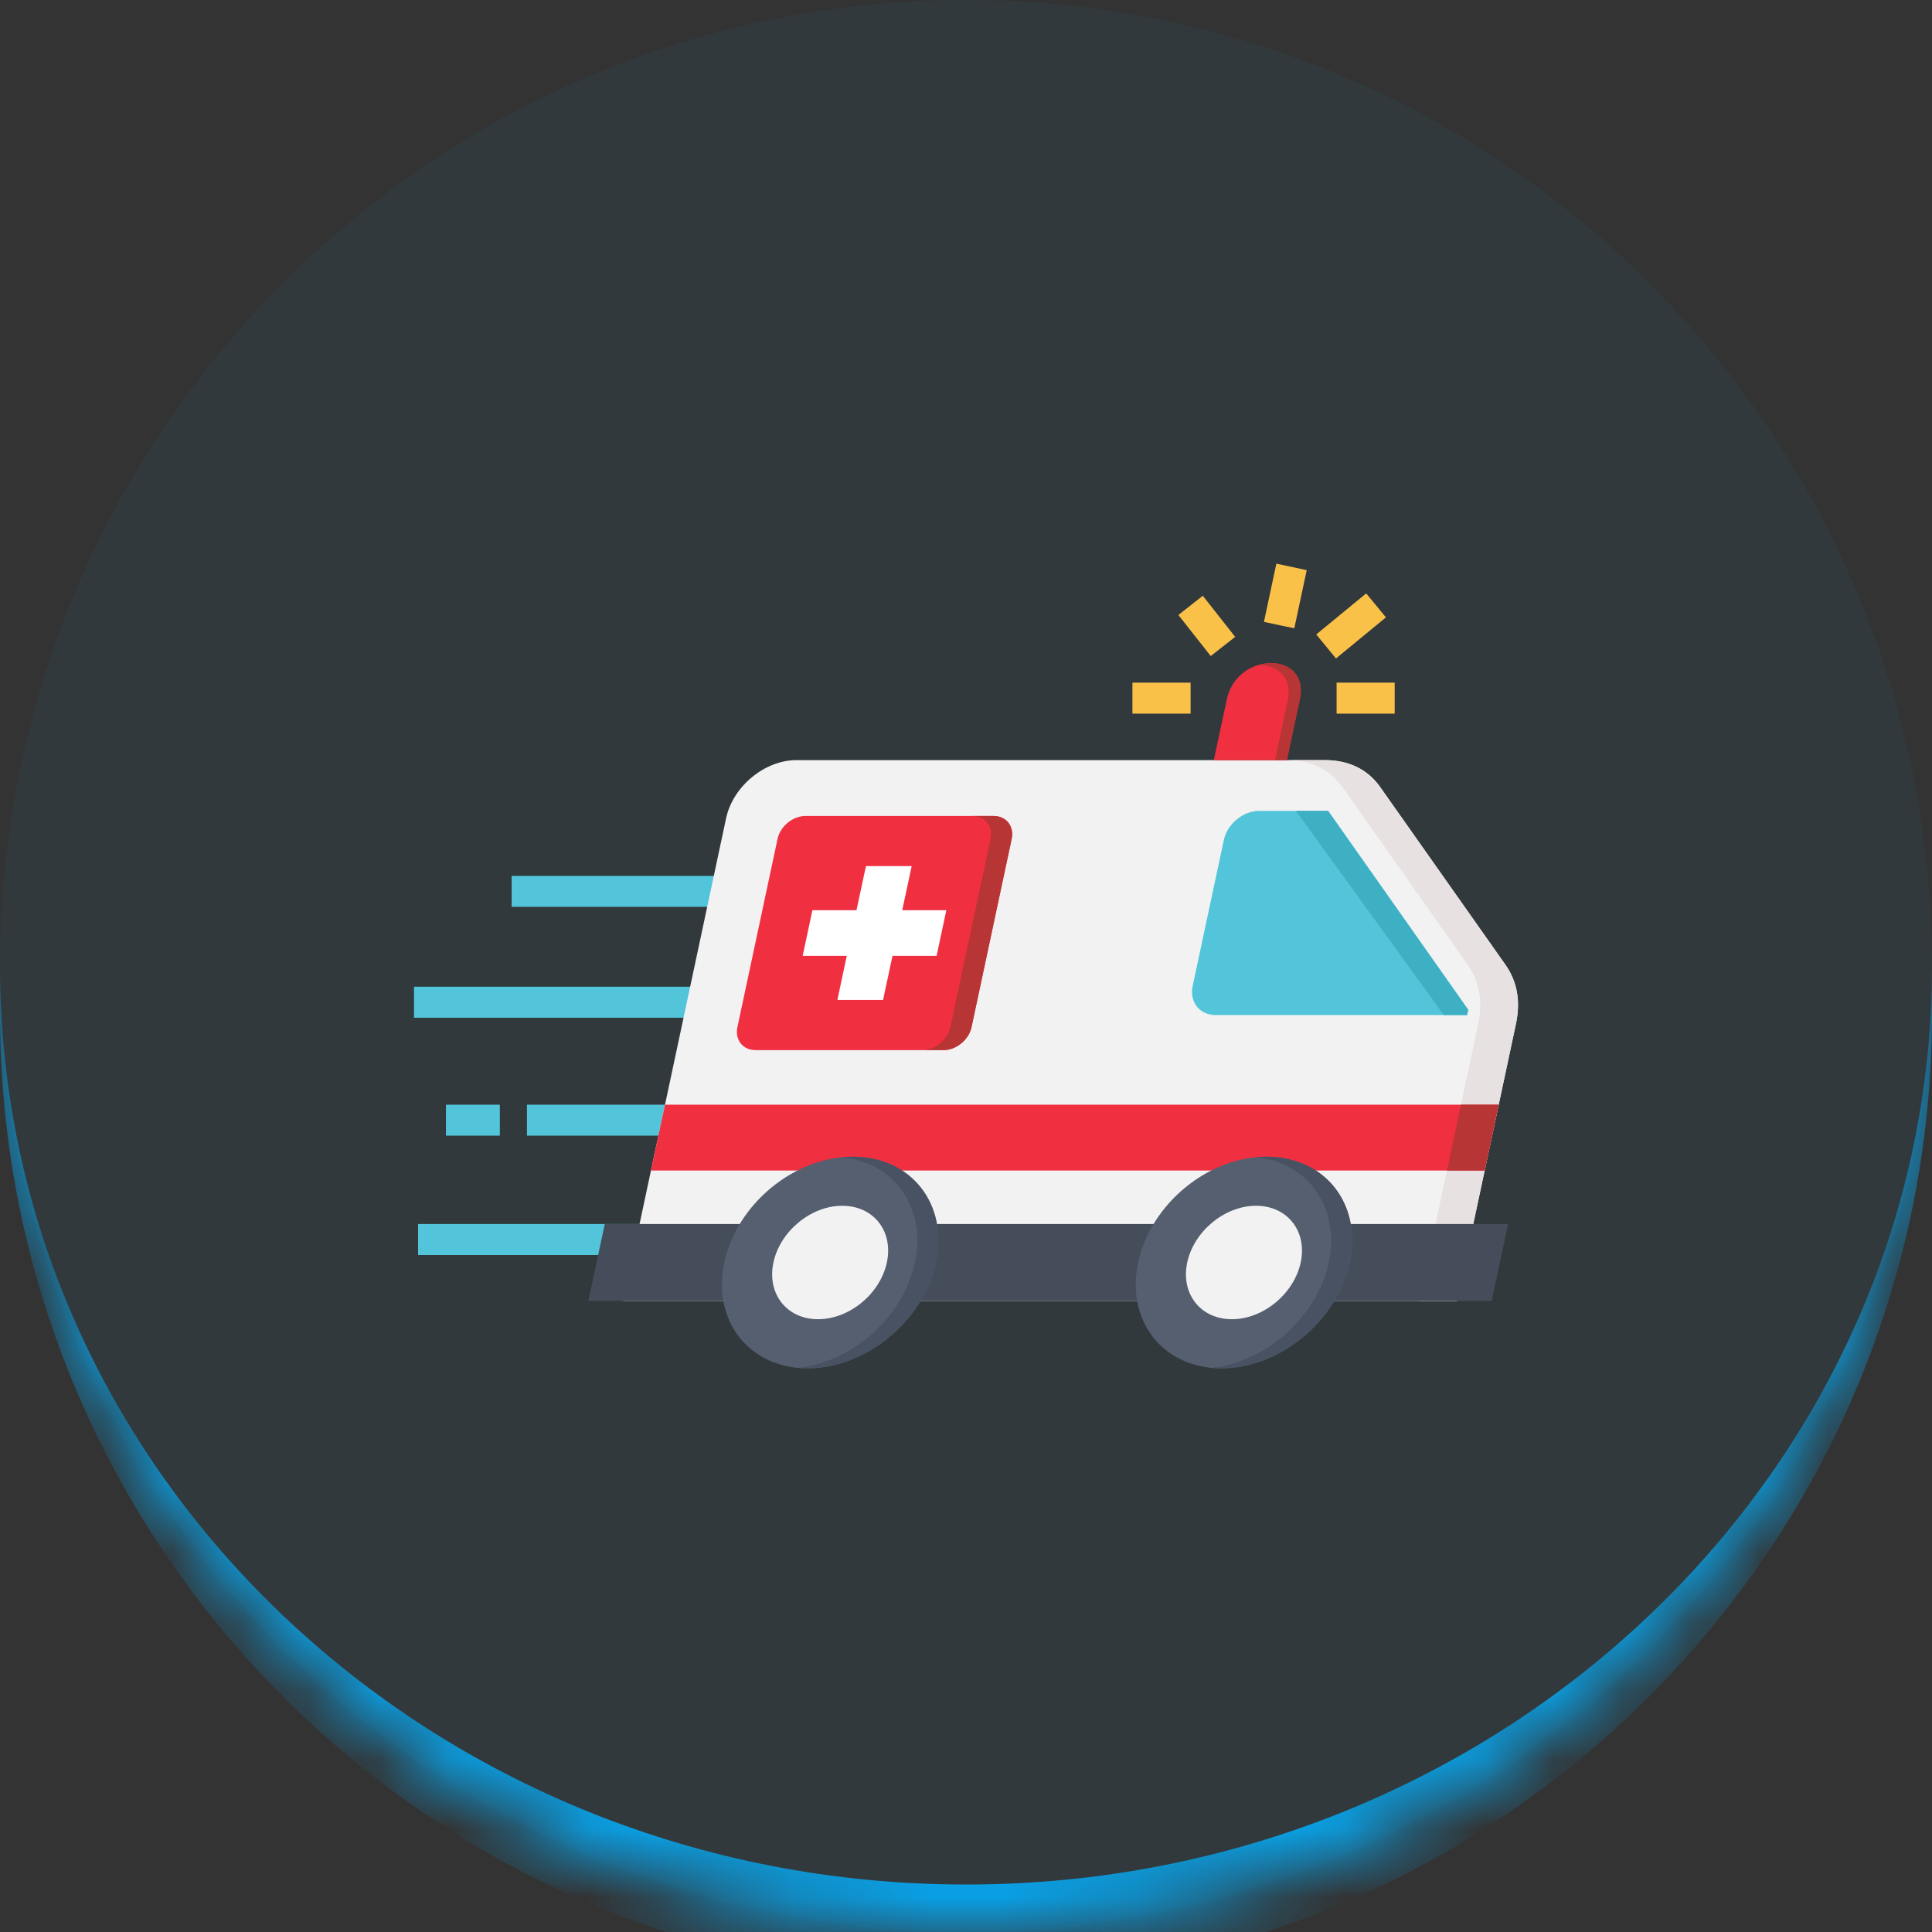
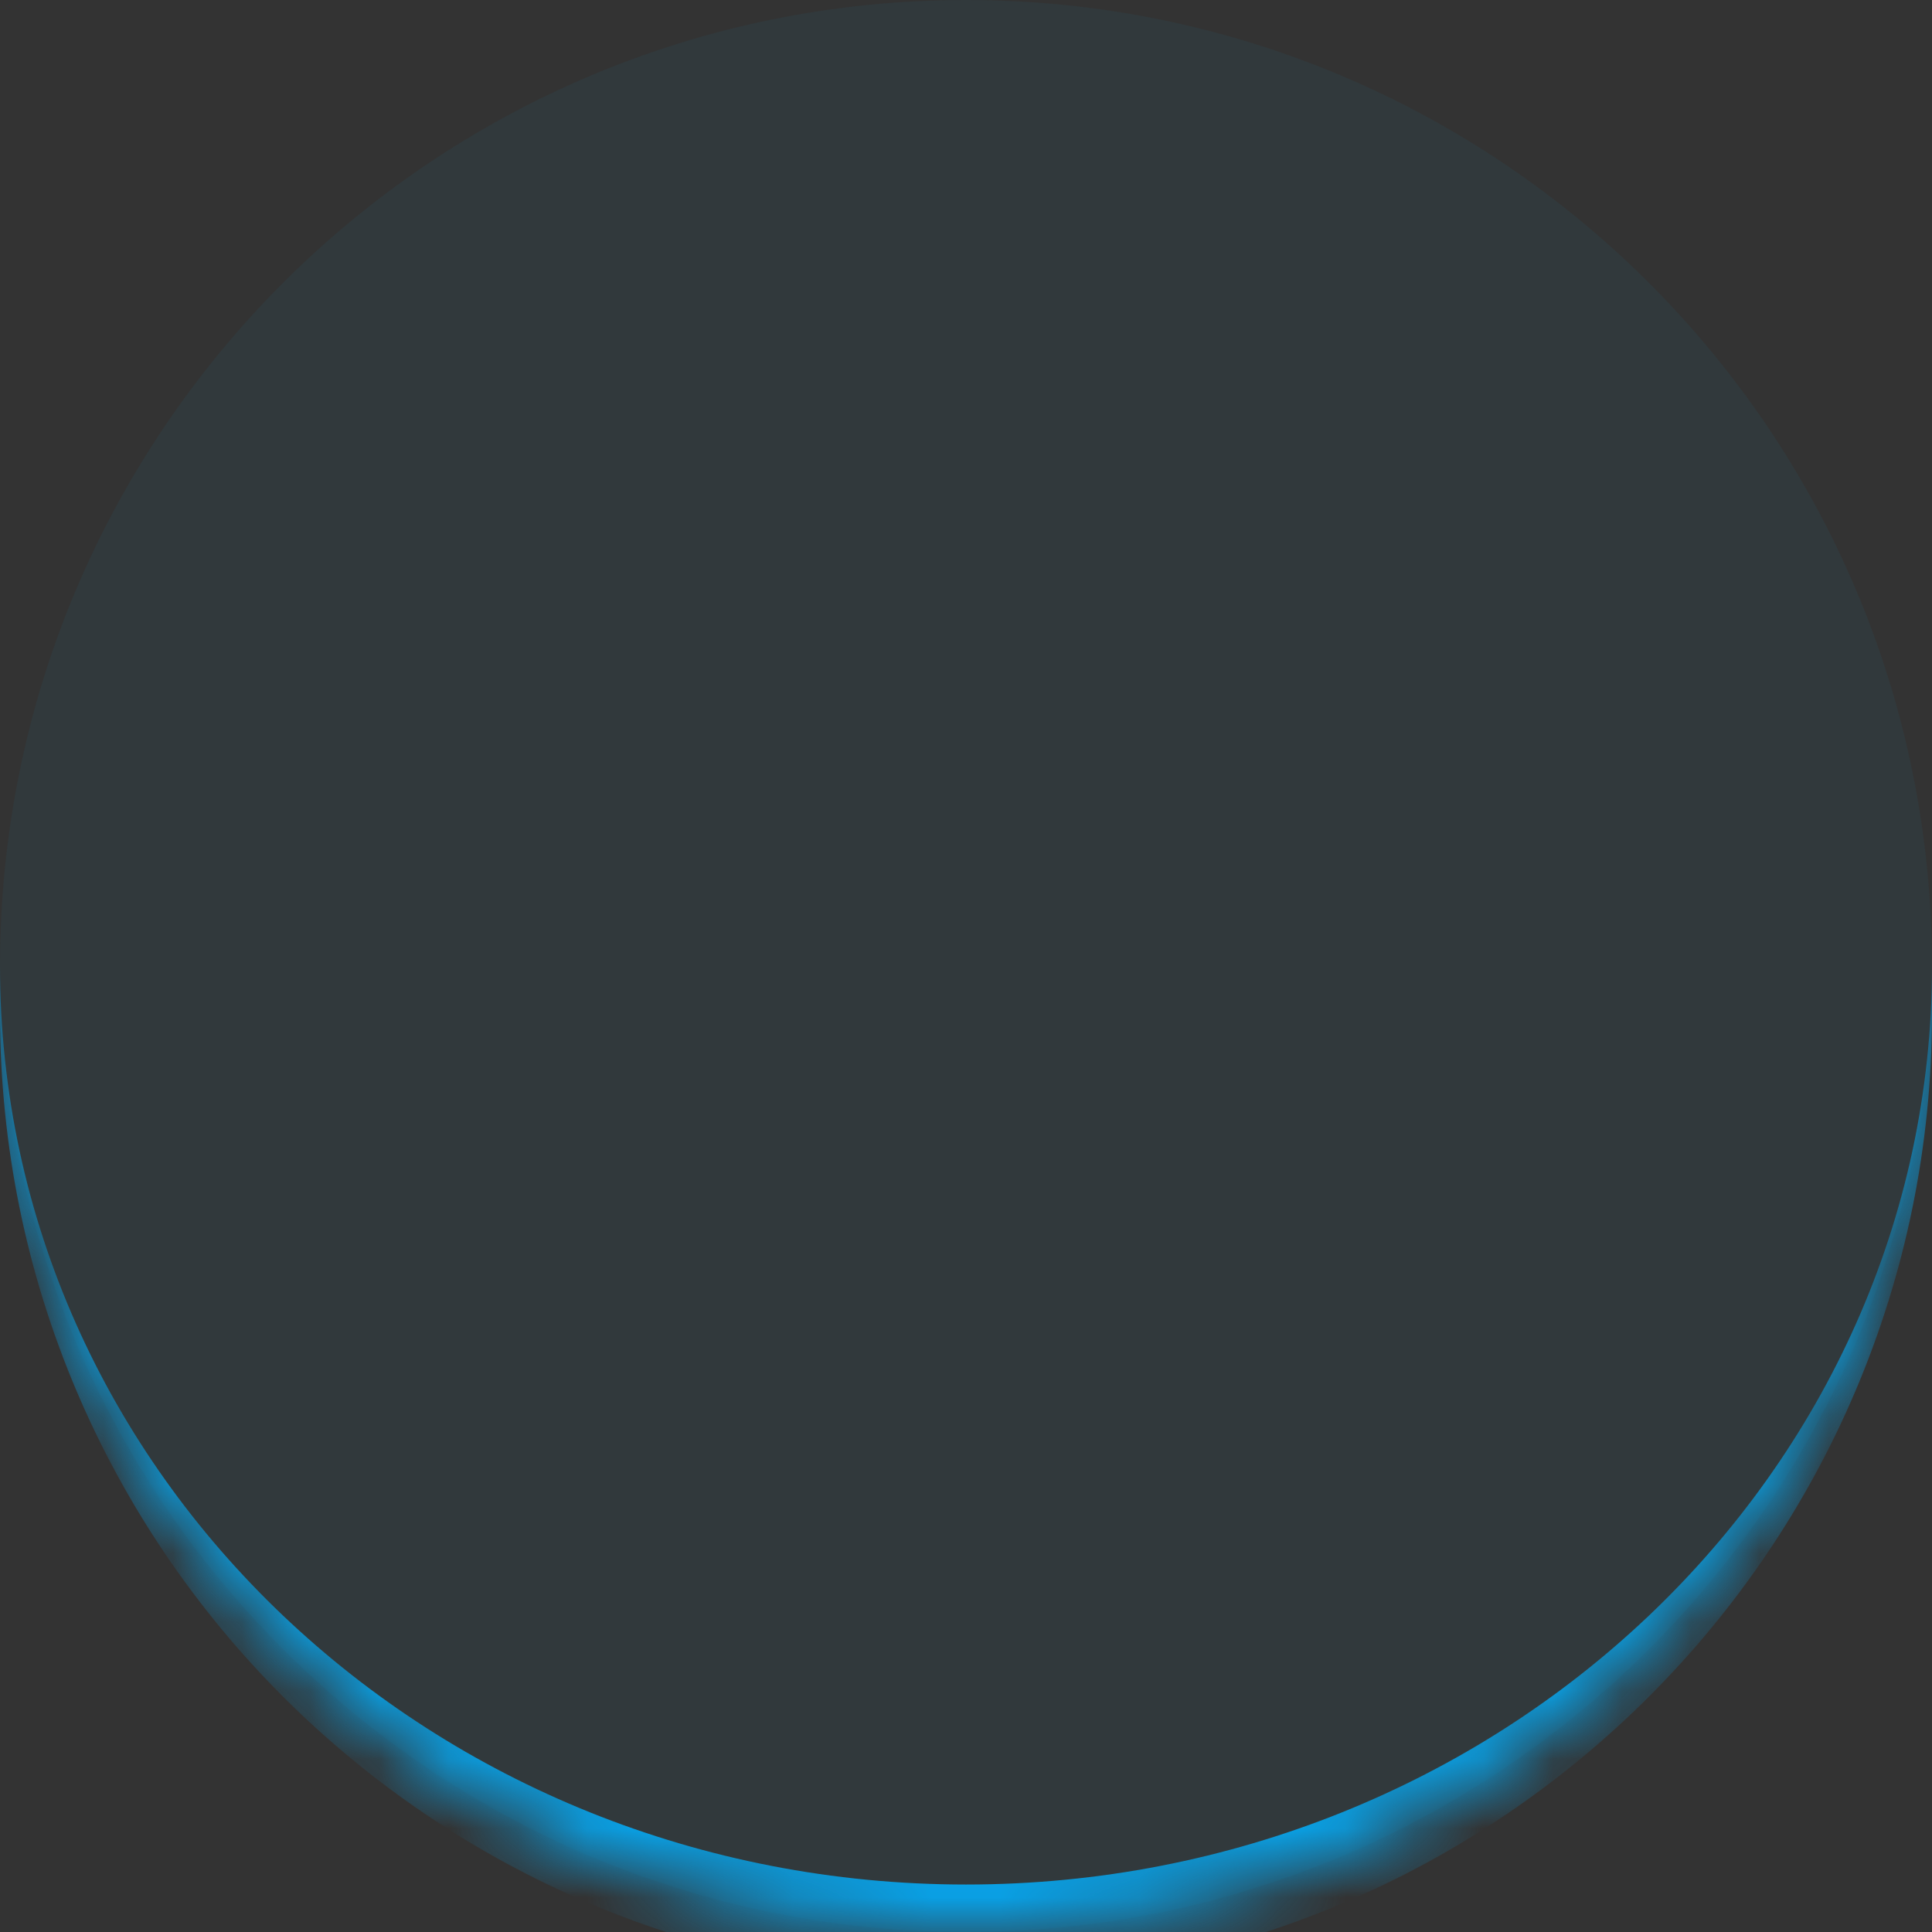
<svg xmlns="http://www.w3.org/2000/svg" width="28" height="28" viewBox="0 0 28 28" fill="none">
  <rect x="0" y="0" width="28" height="28" fill="#333333" stroke="none" />
  <mask id="path-1-inside-1_371_1082" fill="white">
    <path d="M0 14C0 6.268 6.268 0 14 0C21.732 0 28 6.268 28 14C28 21.732 21.732 28 14 28C6.268 28 0 21.732 0 14Z" />
  </mask>
  <path d="M0 14C0 6.268 6.268 0 14 0C21.732 0 28 6.268 28 14C28 21.732 21.732 28 14 28C6.268 28 0 21.732 0 14Z" fill="#08A4EB" fill-opacity="0.05" />
  <path d="M0 0H28H0ZM28 14.688C28 22.42 21.732 28.688 14 28.688C6.268 28.688 0 22.42 0 14.688V14C0 21.352 6.268 27.312 14 27.312C21.732 27.312 28 21.352 28 14V14.688ZM0 28V0V28ZM28 0V28V0Z" fill="#08A4EB" mask="url(#path-1-inside-1_371_1082)" />
  <g clip-path="url(#clip0_371_1082)">
    <path d="M10.408 12.694V13.143H7.415V12.694H10.408ZM6 14.75H10.194V14.3H6V14.75ZM7.637 16.459H9.769V16.01H7.637V16.459ZM6.059 18.189H9.674V17.739H6.059V18.189ZM6.463 16.01V16.459H7.244V16.01H6.463Z" fill="#52C5DA" />
    <path fill-rule="evenodd" clip-rule="evenodd" d="M11.545 11.016H19.197C19.547 11.016 19.821 11.149 20.004 11.408L21.818 13.982C21.99 14.227 22.04 14.512 21.969 14.844L21.114 18.855H9.031L10.523 11.859C10.622 11.396 11.082 11.016 11.545 11.016Z" fill="#F2F2F2" />
    <path fill-rule="evenodd" clip-rule="evenodd" d="M18.248 11.752H19.248L21.279 14.635L21.262 14.711H17.618C17.385 14.711 17.236 14.522 17.285 14.29L17.737 12.173C17.786 11.941 18.017 11.752 18.248 11.752Z" fill="#52C5DA" />
    <path fill-rule="evenodd" clip-rule="evenodd" d="M17.591 11.017H18.65L18.838 10.135C18.987 9.435 17.929 9.435 17.78 10.135L17.591 11.017Z" fill="#F02F40" />
-     <path d="M18.498 8.169L18.938 8.263L18.758 9.106L18.318 9.013L18.498 8.169ZM19.8 8.6L19.076 9.195L19.362 9.543L20.086 8.947L19.8 8.6ZM16.412 10.343H17.255V9.893H16.412V10.343ZM19.371 9.893V10.343H20.213V9.893H19.371ZM17.078 8.913L17.547 9.508L17.901 9.23L17.432 8.634L17.078 8.913Z" fill="#FAC149" />
    <path fill-rule="evenodd" clip-rule="evenodd" d="M14.401 11.826H11.671C11.489 11.826 11.307 11.976 11.269 12.158L10.687 14.887C10.648 15.069 10.766 15.219 10.948 15.219H13.677C13.859 15.219 14.04 15.069 14.08 14.887L14.662 12.158C14.7 11.976 14.583 11.826 14.401 11.826Z" fill="#F02F40" />
    <path fill-rule="evenodd" clip-rule="evenodd" d="M12.55 12.552H13.213L13.076 13.191H13.715L13.574 13.853H12.935L12.798 14.492H12.136L12.272 13.853H11.633L11.774 13.191H12.413L12.55 12.552Z" fill="white" />
    <path fill-rule="evenodd" clip-rule="evenodd" d="M18.661 10.163L18.479 11.016H18.65L18.838 10.135C18.93 9.703 18.564 9.538 18.234 9.638C18.503 9.633 18.737 9.808 18.661 10.163Z" fill="#B73535" />
    <path fill-rule="evenodd" clip-rule="evenodd" d="M14.356 12.157L13.774 14.886C13.735 15.069 13.554 15.218 13.372 15.218H13.677C13.859 15.218 14.04 15.069 14.08 14.886L14.662 12.157C14.7 11.975 14.583 11.826 14.401 11.826H14.095C14.278 11.826 14.395 11.975 14.356 12.157Z" fill="#B73535" />
-     <path fill-rule="evenodd" clip-rule="evenodd" d="M18.65 11.016H19.197C19.547 11.016 19.821 11.149 20.003 11.408L21.818 13.982C21.99 14.227 22.04 14.512 21.969 14.844L21.114 18.855H20.567L21.422 14.844C21.493 14.512 21.443 14.227 21.271 13.982L19.457 11.408C19.275 11.149 19.002 11.016 18.65 11.016Z" fill="#E8E1E1" />
+     <path fill-rule="evenodd" clip-rule="evenodd" d="M18.65 11.016H19.197C19.547 11.016 19.821 11.149 20.003 11.408C21.99 14.227 22.04 14.512 21.969 14.844L21.114 18.855H20.567L21.422 14.844C21.493 14.512 21.443 14.227 21.271 13.982L19.457 11.408C19.275 11.149 19.002 11.016 18.65 11.016Z" fill="#E8E1E1" />
    <path fill-rule="evenodd" clip-rule="evenodd" d="M9.638 16.01H21.72L21.517 16.964H9.434L9.638 16.01Z" fill="#F02F40" />
    <path fill-rule="evenodd" clip-rule="evenodd" d="M21.174 16.01H21.72L21.628 16.441L21.517 16.964H20.971L21.174 16.01Z" fill="#B73535" />
    <path fill-rule="evenodd" clip-rule="evenodd" d="M8.765 17.739H21.857L21.618 18.855H8.526L8.765 17.739Z" fill="#454D5B" />
    <path fill-rule="evenodd" clip-rule="evenodd" d="M12.358 16.764C13.205 16.764 13.745 17.45 13.565 18.297C13.384 19.144 12.552 19.831 11.705 19.831C10.858 19.831 10.317 19.144 10.498 18.297C10.678 17.45 11.511 16.764 12.358 16.764Z" fill="#555F70" />
    <path fill-rule="evenodd" clip-rule="evenodd" d="M18.355 16.764C19.202 16.764 19.742 17.45 19.562 18.297C19.381 19.144 18.548 19.831 17.701 19.831C16.854 19.831 16.314 19.144 16.495 18.297C16.675 17.45 17.508 16.764 18.355 16.764Z" fill="#555F70" />
-     <path fill-rule="evenodd" clip-rule="evenodd" d="M12.206 17.475C12.661 17.475 12.95 17.843 12.853 18.297C12.756 18.751 12.31 19.119 11.856 19.119C11.402 19.119 11.113 18.751 11.209 18.297C11.306 17.843 11.753 17.475 12.206 17.475Z" fill="#F2F2F2" />
    <path fill-rule="evenodd" clip-rule="evenodd" d="M18.203 17.475C18.658 17.475 18.947 17.843 18.851 18.297C18.753 18.751 18.307 19.119 17.854 19.119C17.399 19.119 17.11 18.751 17.206 18.297C17.303 17.843 17.75 17.475 18.203 17.475Z" fill="#F2F2F2" />
    <path fill-rule="evenodd" clip-rule="evenodd" d="M18.782 11.752L20.925 14.711H21.262L21.279 14.635L19.248 11.752H18.782Z" fill="#3DB0C4" />
    <path fill-rule="evenodd" clip-rule="evenodd" d="M12.769 16.964C13.035 17.137 13.215 17.41 13.274 17.739C13.305 17.912 13.302 18.101 13.259 18.297C13.217 18.495 13.14 18.683 13.036 18.855C12.718 19.382 12.149 19.766 11.553 19.824C11.602 19.828 11.653 19.831 11.704 19.831C12.354 19.831 12.996 19.427 13.341 18.855C13.446 18.683 13.522 18.495 13.565 18.297C13.607 18.101 13.61 17.912 13.579 17.739C13.52 17.41 13.34 17.137 13.074 16.964C12.877 16.837 12.634 16.764 12.358 16.764C12.306 16.764 12.255 16.766 12.204 16.771C12.418 16.793 12.609 16.86 12.769 16.964Z" fill="#485263" />
-     <path fill-rule="evenodd" clip-rule="evenodd" d="M18.766 16.964C19.032 17.137 19.212 17.41 19.27 17.739C19.301 17.912 19.299 18.101 19.257 18.297C19.215 18.495 19.137 18.683 19.033 18.855C18.715 19.382 18.146 19.766 17.55 19.824C17.599 19.828 17.649 19.831 17.701 19.831C18.352 19.831 18.993 19.427 19.338 18.855C19.442 18.683 19.52 18.495 19.562 18.297C19.604 18.101 19.606 17.912 19.576 17.739C19.517 17.41 19.338 17.137 19.071 16.964C18.874 16.837 18.631 16.764 18.355 16.764C18.304 16.764 18.252 16.766 18.201 16.771C18.415 16.793 18.606 16.86 18.766 16.964Z" fill="#485263" />
  </g>
  <defs>
    <clipPath id="clip0_371_1082">
-       <rect width="16" height="16" fill="white" transform="translate(6 6)" />
-     </clipPath>
+       </clipPath>
  </defs>
</svg>